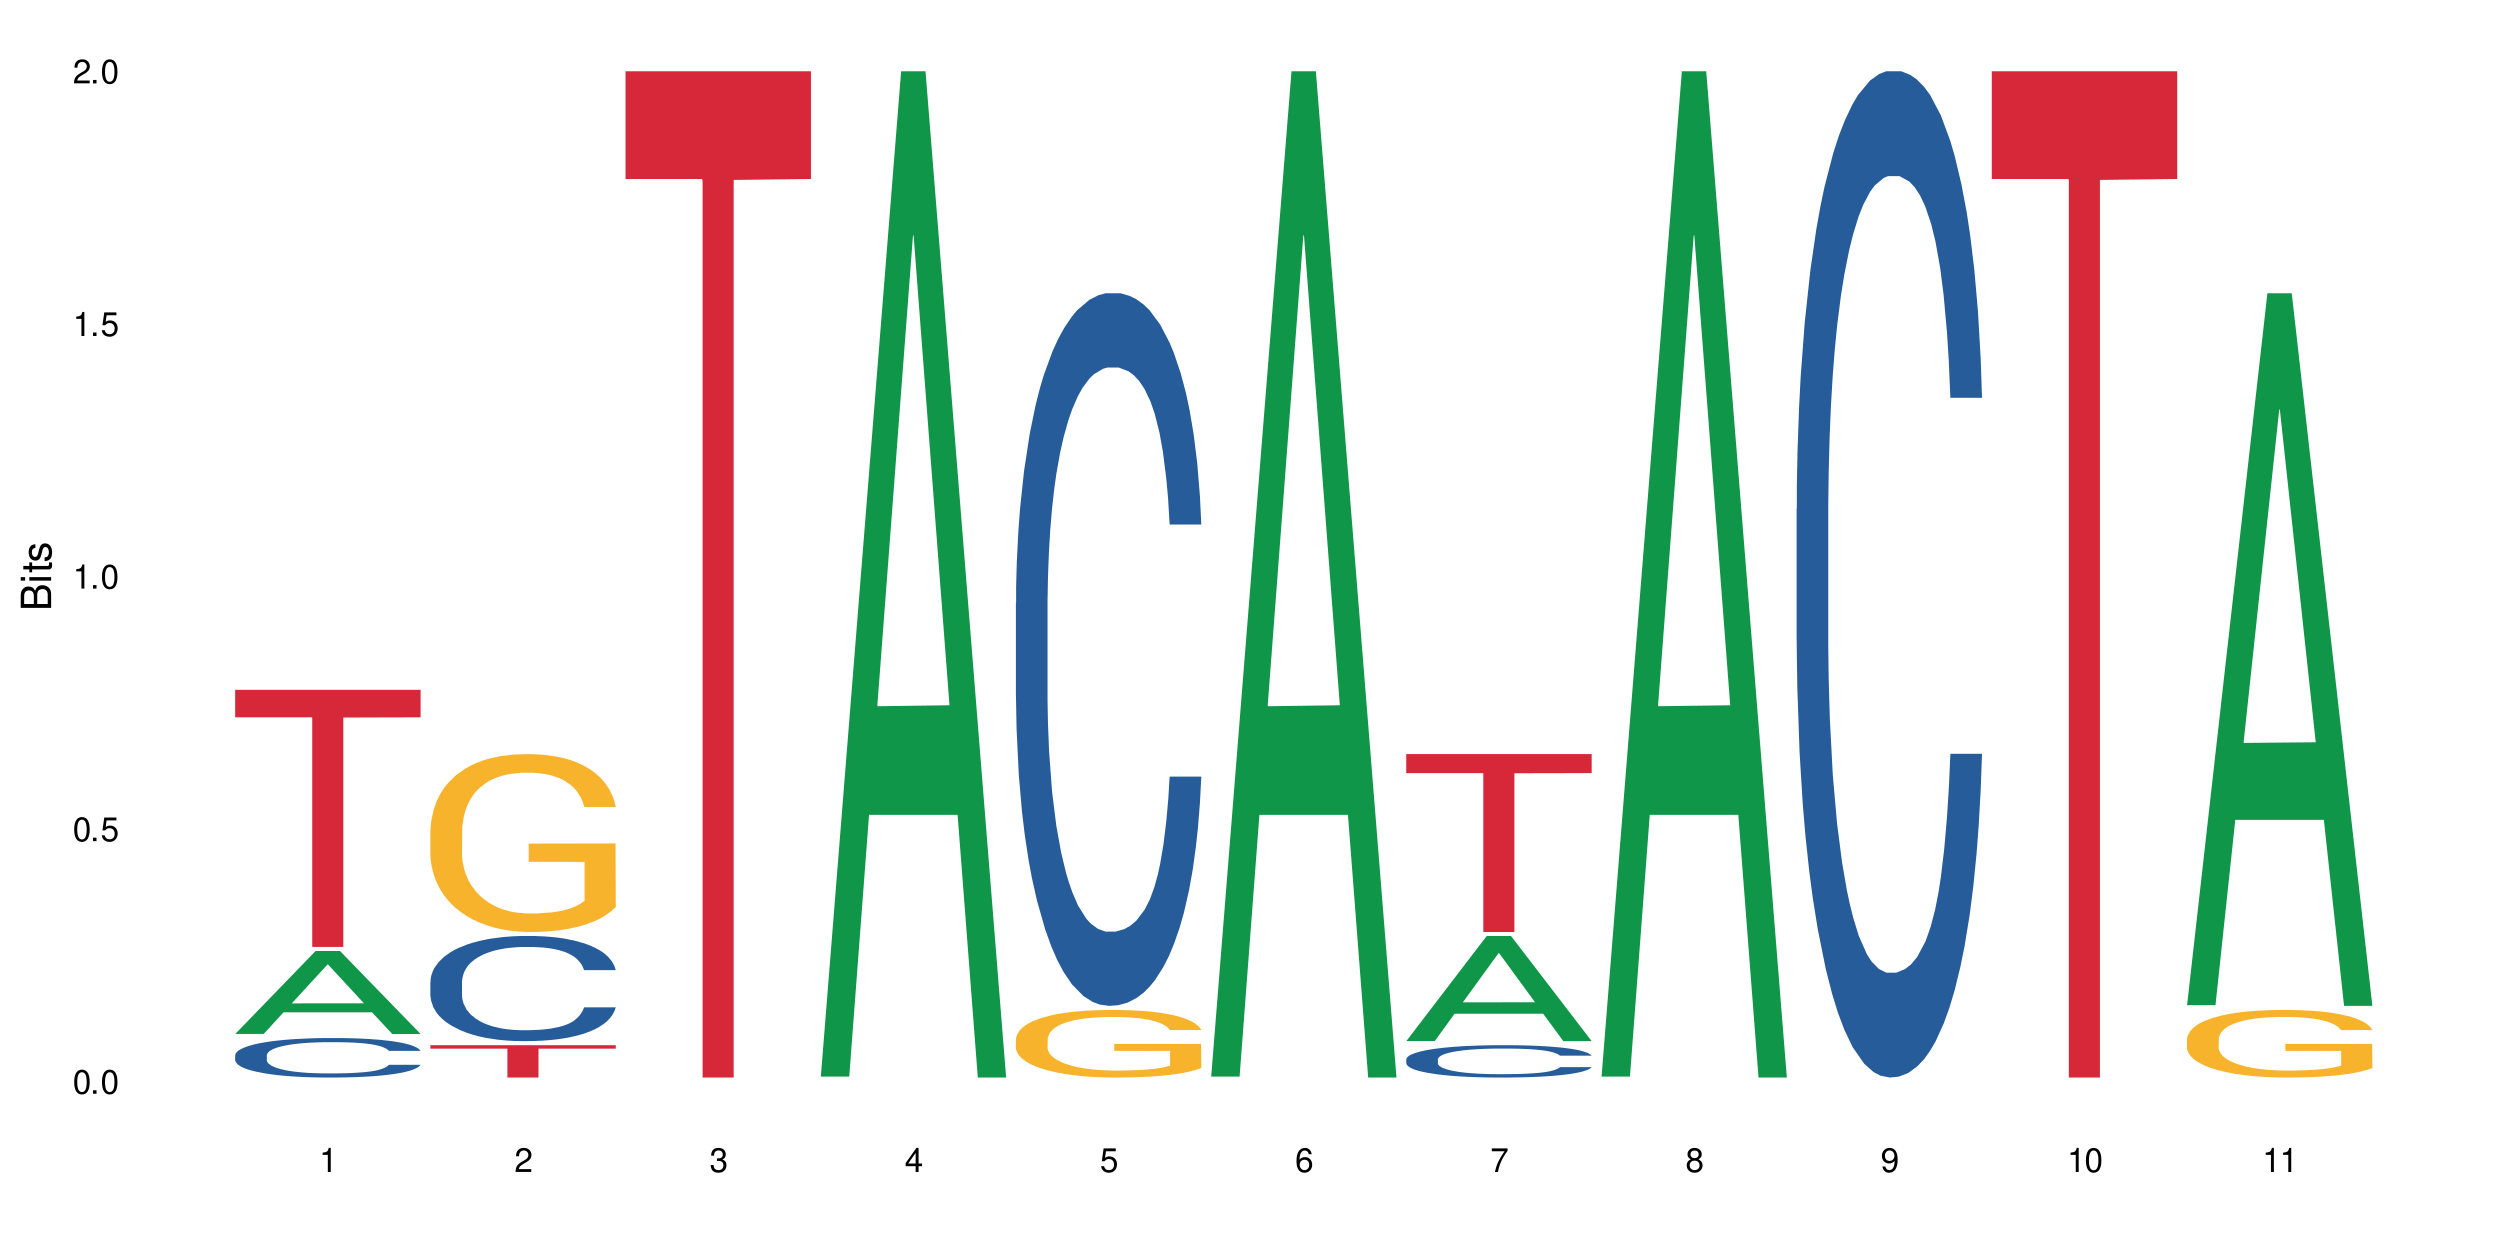
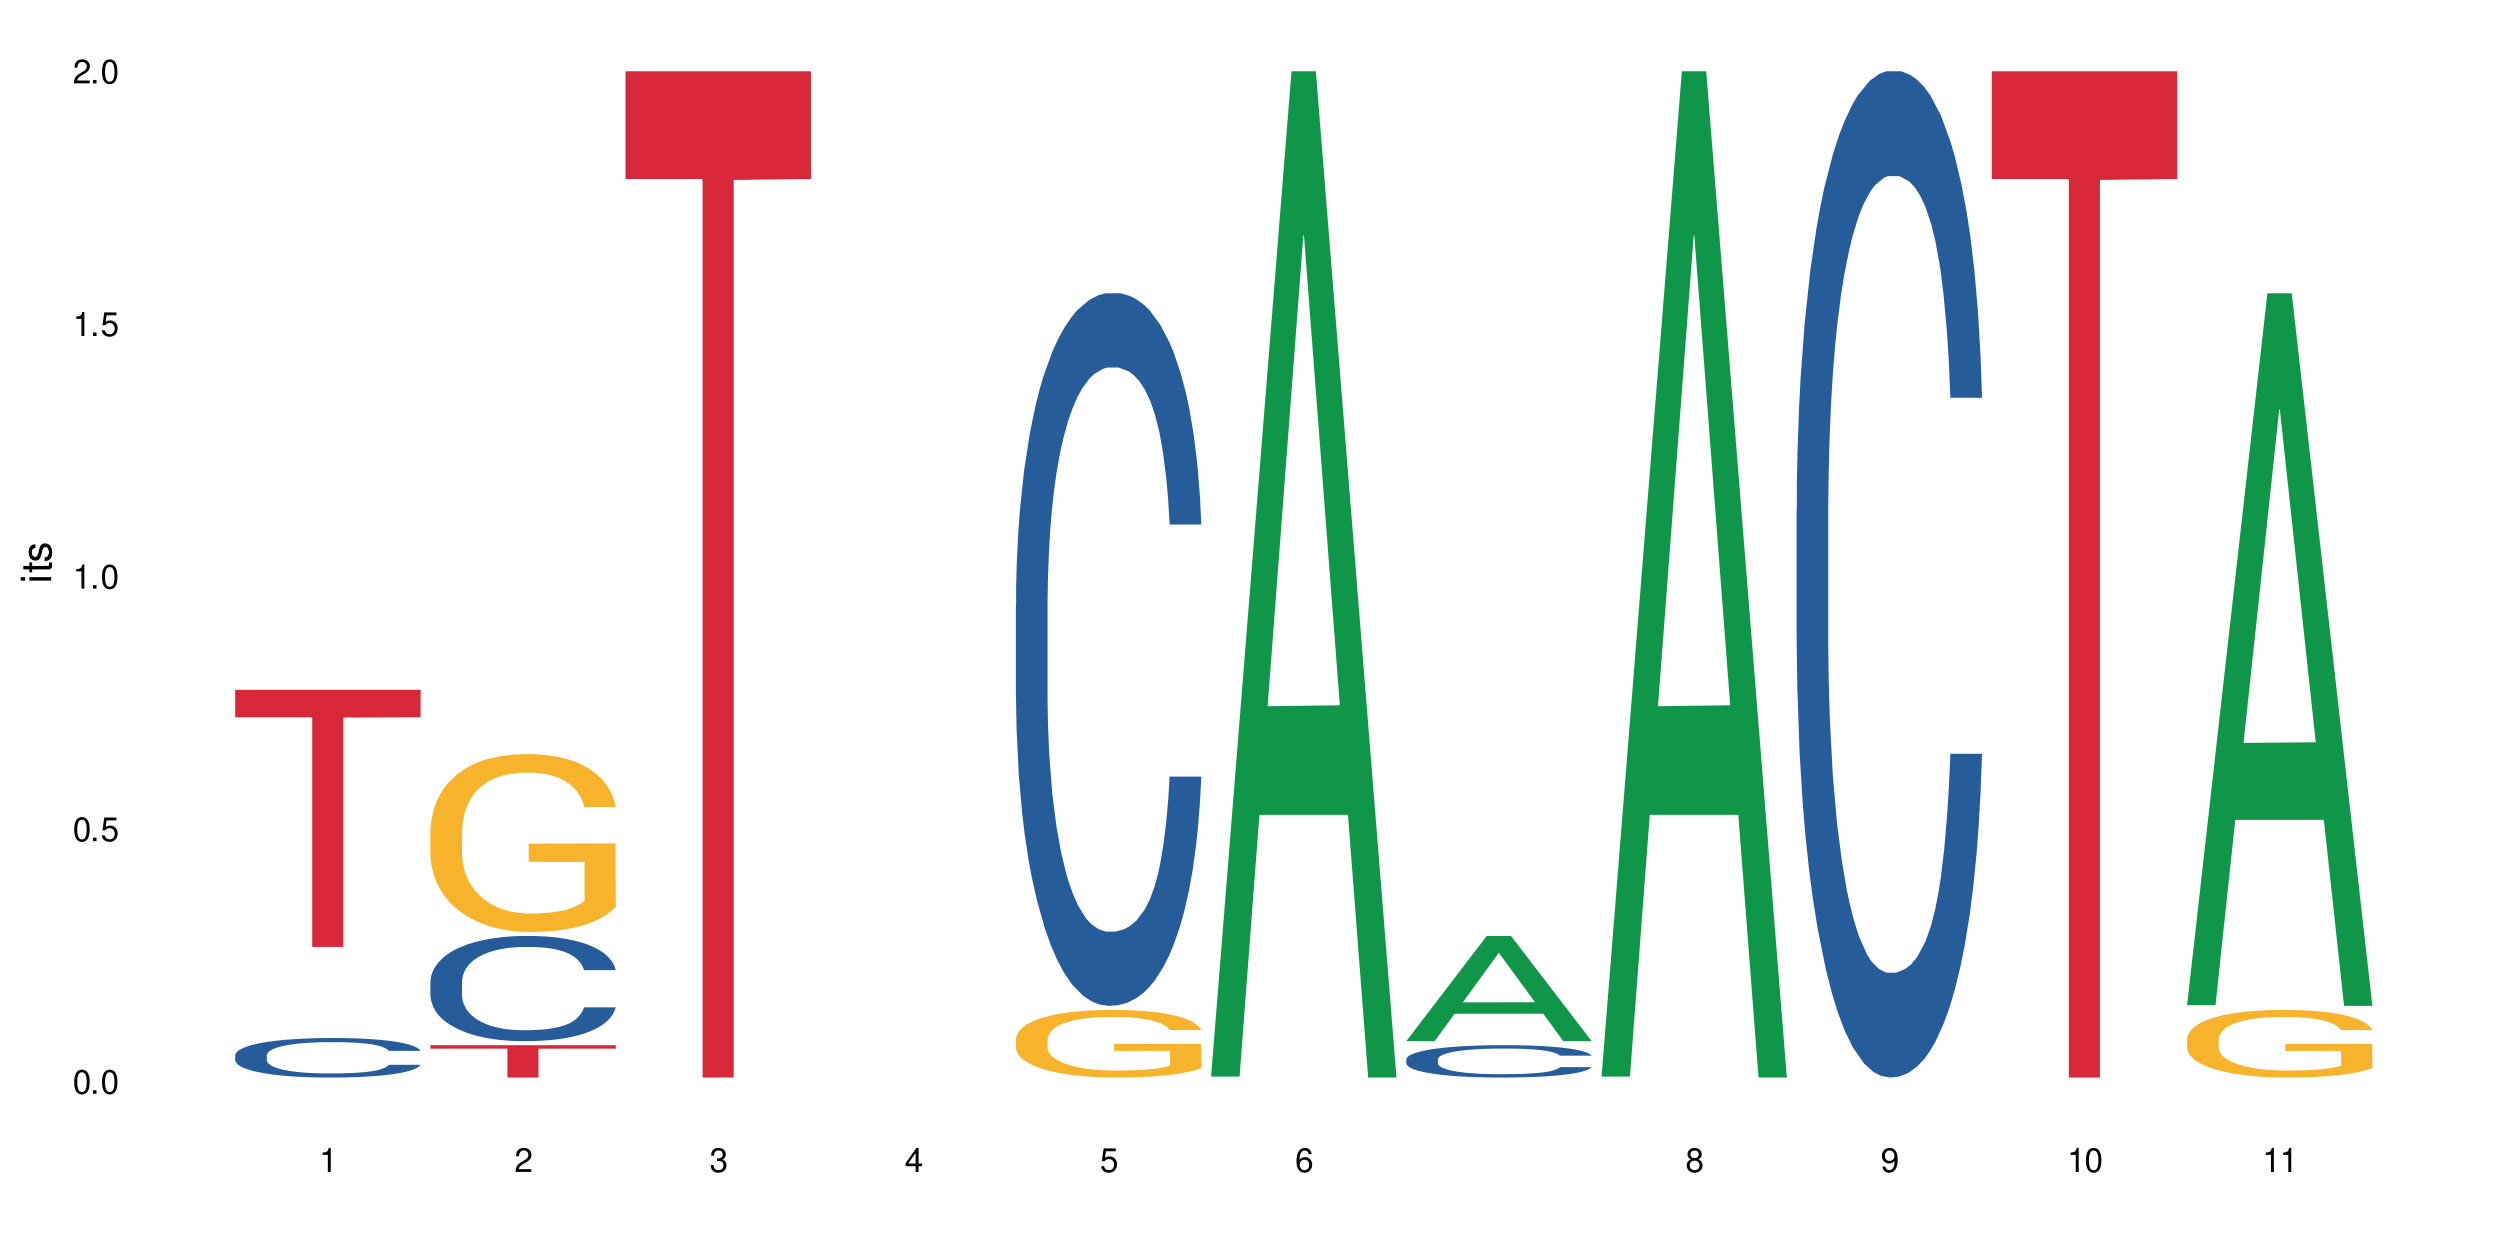
<svg xmlns="http://www.w3.org/2000/svg" xmlns:xlink="http://www.w3.org/1999/xlink" width="720" height="360" viewBox="0 0 720 360">
  <defs>
    <g>
      <g id="glyph-0-0">
</g>
      <g id="glyph-0-1">
        <path d="M 2.641 -6.938 C 2 -6.938 1.422 -6.656 1.078 -6.172 C 0.641 -5.562 0.406 -4.641 0.406 -3.359 C 0.406 -1.016 1.188 0.219 2.641 0.219 C 4.078 0.219 4.859 -1.016 4.859 -3.297 C 4.859 -4.641 4.656 -5.547 4.203 -6.172 C 3.844 -6.656 3.281 -6.938 2.641 -6.938 Z M 2.641 -6.188 C 3.547 -6.188 4 -5.25 4 -3.375 C 4 -1.406 3.562 -0.484 2.625 -0.484 C 1.734 -0.484 1.281 -1.438 1.281 -3.344 C 1.281 -5.25 1.734 -6.188 2.641 -6.188 Z M 2.641 -6.188 " />
      </g>
      <g id="glyph-0-2">
        <path d="M 1.828 -1 L 0.828 -1 L 0.828 0 L 1.828 0 Z M 1.828 -1 " />
      </g>
      <g id="glyph-0-3">
        <path d="M 4.562 -6.797 L 1.062 -6.797 L 0.547 -3.094 L 1.328 -3.094 C 1.719 -3.562 2.047 -3.734 2.578 -3.734 C 3.484 -3.734 4.062 -3.109 4.062 -2.094 C 4.062 -1.125 3.484 -0.531 2.578 -0.531 C 1.828 -0.531 1.375 -0.906 1.188 -1.672 L 0.328 -1.672 C 0.453 -1.109 0.547 -0.844 0.75 -0.594 C 1.125 -0.078 1.828 0.219 2.594 0.219 C 3.969 0.219 4.922 -0.781 4.922 -2.219 C 4.922 -3.562 4.031 -4.484 2.719 -4.484 C 2.25 -4.484 1.859 -4.359 1.469 -4.062 L 1.734 -5.969 L 4.562 -5.969 Z M 4.562 -6.797 " />
      </g>
      <g id="glyph-0-4">
        <path d="M 2.484 -4.938 L 2.484 0 L 3.328 0 L 3.328 -6.938 L 2.766 -6.938 C 2.469 -5.875 2.281 -5.734 0.984 -5.562 L 0.984 -4.938 Z M 2.484 -4.938 " />
      </g>
      <g id="glyph-0-5">
        <path d="M 4.859 -0.828 L 1.281 -0.828 C 1.359 -1.406 1.672 -1.781 2.5 -2.281 L 3.469 -2.828 C 4.406 -3.344 4.906 -4.062 4.906 -4.906 C 4.906 -5.484 4.672 -6.031 4.266 -6.406 C 3.859 -6.766 3.375 -6.938 2.719 -6.938 C 1.859 -6.938 1.219 -6.625 0.844 -6.031 C 0.609 -5.672 0.5 -5.234 0.484 -4.531 L 1.328 -4.531 C 1.359 -5.016 1.406 -5.281 1.531 -5.516 C 1.75 -5.938 2.188 -6.203 2.703 -6.203 C 3.469 -6.203 4.031 -5.641 4.031 -4.891 C 4.031 -4.344 3.719 -3.859 3.125 -3.516 L 2.234 -3 C 0.812 -2.172 0.406 -1.531 0.328 -0.016 L 4.859 -0.016 Z M 4.859 -0.828 " />
      </g>
      <g id="glyph-0-6">
        <path d="M 2.125 -3.188 L 2.578 -3.188 C 3.5 -3.188 3.984 -2.766 3.984 -1.922 C 3.984 -1.062 3.469 -0.531 2.594 -0.531 C 1.656 -0.531 1.203 -1 1.156 -2.016 L 0.312 -2.016 C 0.344 -1.453 0.438 -1.094 0.609 -0.781 C 0.953 -0.109 1.625 0.219 2.547 0.219 C 3.953 0.219 4.859 -0.625 4.859 -1.938 C 4.859 -2.828 4.516 -3.297 3.703 -3.594 C 4.344 -3.844 4.656 -4.328 4.656 -5.031 C 4.656 -6.219 3.875 -6.938 2.578 -6.938 C 1.203 -6.938 0.484 -6.172 0.453 -4.703 L 1.297 -4.703 C 1.312 -5.125 1.344 -5.359 1.453 -5.578 C 1.641 -5.969 2.062 -6.203 2.594 -6.203 C 3.344 -6.203 3.797 -5.75 3.797 -5 C 3.797 -4.516 3.609 -4.219 3.25 -4.047 C 3.016 -3.953 2.703 -3.922 2.125 -3.906 Z M 2.125 -3.188 " />
      </g>
      <g id="glyph-0-7">
        <path d="M 3.141 -1.672 L 3.141 0 L 3.984 0 L 3.984 -1.672 L 4.984 -1.672 L 4.984 -2.438 L 3.984 -2.438 L 3.984 -6.938 L 3.359 -6.938 L 0.266 -2.578 L 0.266 -1.672 Z M 3.141 -2.438 L 1 -2.438 L 3.141 -5.5 Z M 3.141 -2.438 " />
      </g>
      <g id="glyph-0-8">
        <path d="M 4.781 -5.125 C 4.609 -6.266 3.891 -6.938 2.844 -6.938 C 2.094 -6.938 1.422 -6.578 1.031 -5.953 C 0.594 -5.266 0.406 -4.422 0.406 -3.172 C 0.406 -2 0.578 -1.25 0.984 -0.641 C 1.359 -0.078 1.953 0.219 2.703 0.219 C 3.984 0.219 4.922 -0.75 4.922 -2.094 C 4.922 -3.375 4.062 -4.281 2.844 -4.281 C 2.172 -4.281 1.641 -4.031 1.281 -3.516 C 1.281 -5.234 1.828 -6.188 2.797 -6.188 C 3.391 -6.188 3.797 -5.797 3.938 -5.125 Z M 2.734 -3.531 C 3.547 -3.531 4.062 -2.953 4.062 -2.031 C 4.062 -1.156 3.484 -0.531 2.703 -0.531 C 1.922 -0.531 1.328 -1.188 1.328 -2.078 C 1.328 -2.938 1.906 -3.531 2.734 -3.531 Z M 2.734 -3.531 " />
      </g>
      <g id="glyph-0-9">
-         <path d="M 4.984 -6.797 L 0.438 -6.797 L 0.438 -5.969 L 4.109 -5.969 C 2.5 -3.656 1.828 -2.234 1.328 0 L 2.219 0 C 2.594 -2.172 3.453 -4.047 4.984 -6.094 Z M 4.984 -6.797 " />
-       </g>
+         </g>
      <g id="glyph-0-10">
        <path d="M 3.75 -3.656 C 4.469 -4.094 4.688 -4.438 4.688 -5.078 C 4.688 -6.172 3.844 -6.938 2.641 -6.938 C 1.438 -6.938 0.594 -6.172 0.594 -5.094 C 0.594 -4.438 0.812 -4.094 1.516 -3.656 C 0.734 -3.266 0.359 -2.703 0.359 -1.922 C 0.359 -0.656 1.281 0.219 2.641 0.219 C 3.984 0.219 4.922 -0.656 4.922 -1.922 C 4.922 -2.703 4.531 -3.266 3.75 -3.656 Z M 2.641 -6.188 C 3.359 -6.188 3.812 -5.75 3.812 -5.062 C 3.812 -4.406 3.344 -3.984 2.641 -3.984 C 1.922 -3.984 1.453 -4.406 1.453 -5.078 C 1.453 -5.75 1.922 -6.188 2.641 -6.188 Z M 2.641 -3.266 C 3.484 -3.266 4.062 -2.719 4.062 -1.906 C 4.062 -1.078 3.484 -0.531 2.625 -0.531 C 1.797 -0.531 1.219 -1.094 1.219 -1.906 C 1.219 -2.719 1.781 -3.266 2.641 -3.266 Z M 2.641 -3.266 " />
      </g>
      <g id="glyph-0-11">
        <path d="M 0.516 -1.578 C 0.672 -0.453 1.406 0.219 2.438 0.219 C 3.188 0.219 3.859 -0.141 4.266 -0.766 C 4.688 -1.453 4.891 -2.297 4.891 -3.547 C 4.891 -4.719 4.703 -5.453 4.312 -6.078 C 3.938 -6.641 3.344 -6.938 2.594 -6.938 C 1.297 -6.938 0.359 -5.969 0.359 -4.625 C 0.359 -3.344 1.234 -2.453 2.453 -2.453 C 3.094 -2.453 3.578 -2.672 4.016 -3.203 C 4 -1.484 3.469 -0.531 2.5 -0.531 C 1.906 -0.531 1.484 -0.906 1.359 -1.578 Z M 2.578 -6.203 C 3.375 -6.203 3.969 -5.531 3.969 -4.641 C 3.969 -3.797 3.391 -3.188 2.547 -3.188 C 1.734 -3.188 1.234 -3.766 1.234 -4.688 C 1.234 -5.562 1.797 -6.203 2.578 -6.203 Z M 2.578 -6.203 " />
      </g>
      <g id="glyph-1-0">
</g>
      <g id="glyph-1-1">
-         <path d="M 0 -0.953 L 0 -4.891 C 0 -5.719 -0.234 -6.344 -0.734 -6.797 C -1.188 -7.234 -1.812 -7.469 -2.5 -7.469 C -3.547 -7.469 -4.188 -7 -4.625 -5.875 C -4.984 -6.688 -5.625 -7.094 -6.531 -7.094 C -7.172 -7.094 -7.734 -6.859 -8.141 -6.391 C -8.562 -5.922 -8.75 -5.344 -8.75 -4.5 L -8.75 -0.953 Z M -4.984 -2.062 L -7.766 -2.062 L -7.766 -4.219 C -7.766 -4.844 -7.688 -5.203 -7.453 -5.5 C -7.219 -5.812 -6.859 -5.969 -6.375 -5.969 C -5.891 -5.969 -5.531 -5.812 -5.297 -5.5 C -5.062 -5.203 -4.984 -4.844 -4.984 -4.219 Z M -0.984 -2.062 L -4 -2.062 L -4 -4.781 C -4 -5.766 -3.438 -6.359 -2.484 -6.359 C -1.547 -6.359 -0.984 -5.766 -0.984 -4.781 Z M -0.984 -2.062 " />
-       </g>
+         </g>
      <g id="glyph-1-2">
        <path d="M -6.281 -1.797 L -6.281 -0.797 L 0 -0.797 L 0 -1.797 Z M -8.75 -1.797 L -8.75 -0.797 L -7.484 -0.797 L -7.484 -1.797 Z M -8.75 -1.797 " />
      </g>
      <g id="glyph-1-3">
        <path d="M -6.281 -3.047 L -6.281 -2.016 L -8.016 -2.016 L -8.016 -1.016 L -6.281 -1.016 L -6.281 -0.172 L -5.469 -0.172 L -5.469 -1.016 L -0.719 -1.016 C -0.078 -1.016 0.281 -1.453 0.281 -2.234 C 0.281 -2.5 0.25 -2.719 0.188 -3.047 L -0.641 -3.047 C -0.609 -2.906 -0.594 -2.766 -0.594 -2.562 C -0.594 -2.141 -0.719 -2.016 -1.156 -2.016 L -5.469 -2.016 L -5.469 -3.047 Z M -6.281 -3.047 " />
      </g>
      <g id="glyph-1-4">
        <path d="M -4.531 -5.25 C -5.766 -5.25 -6.469 -4.422 -6.469 -2.969 C -6.469 -1.516 -5.719 -0.562 -4.547 -0.562 C -3.562 -0.562 -3.094 -1.062 -2.734 -2.562 L -2.516 -3.484 C -2.344 -4.188 -2.094 -4.469 -1.641 -4.469 C -1.047 -4.469 -0.641 -3.875 -0.641 -3 C -0.641 -2.453 -0.797 -2 -1.062 -1.75 C -1.25 -1.594 -1.422 -1.531 -1.875 -1.469 L -1.875 -0.406 C -0.422 -0.453 0.281 -1.266 0.281 -2.922 C 0.281 -4.5 -0.5 -5.516 -1.719 -5.516 C -2.656 -5.516 -3.172 -4.984 -3.469 -3.734 L -3.703 -2.766 C -3.891 -1.953 -4.156 -1.609 -4.594 -1.609 C -5.188 -1.609 -5.547 -2.125 -5.547 -2.938 C -5.547 -3.75 -5.203 -4.172 -4.531 -4.203 Z M -4.531 -5.25 " />
      </g>
    </g>
  </defs>
  <rect x="-72" y="-36" width="864" height="432" fill="rgb(100%, 100%, 100%)" fill-opacity="1" />
-   <path fill-rule="nonzero" fill="rgb(6.275%, 58.824%, 28.235%)" fill-opacity="1" d="M 67.73 297.773 L 67.789 297.75 L 90.895 273.883 L 97.91 273.883 L 121.133 297.793 L 112.973 297.793 L 107.152 291.555 L 81.652 291.555 L 75.945 297.773 L 67.73 297.773 L 84.105 288.973 L 104.816 288.949 L 94.488 277.789 L 94.375 277.766 L 94.262 277.836 L 84.047 288.949 L 84.105 288.973 Z M 67.73 297.773 " />
  <path fill-rule="nonzero" fill="rgb(14.51%, 36.078%, 60%)" fill-opacity="1" d="M 67.73 303.906 L 67.797 303.898 L 67.797 303.648 L 67.992 303.254 L 68.449 302.754 L 68.902 302.41 L 70.074 301.797 L 71.703 301.203 L 73.398 300.746 L 74.633 300.477 L 75.742 300.27 L 78.281 299.883 L 79.91 299.688 L 81.668 299.508 L 83.816 299.332 L 85.379 299.23 L 88.895 299.062 L 91.5 298.988 L 93.52 298.957 L 97.883 298.957 L 100.488 299 L 102.375 299.051 L 104.461 299.137 L 106.219 299.23 L 109.281 299.457 L 112.016 299.75 L 113.254 299.914 L 115.207 300.238 L 116.703 300.551 L 117.746 300.82 L 118.918 301.203 L 119.961 301.672 L 120.742 302.203 L 121.133 302.648 L 112.016 302.648 L 111.559 302.234 L 111.039 301.91 L 110.062 301.484 L 109.086 301.184 L 107.715 300.883 L 106.48 300.684 L 104.785 300.488 L 103.289 300.363 L 101.727 300.27 L 100.227 300.207 L 97.363 300.145 L 94.039 300.145 L 92.805 300.164 L 90.262 300.246 L 88.895 300.32 L 86.941 300.465 L 85.574 300.602 L 83.945 300.809 L 82.84 300.984 L 81.473 301.258 L 80.496 301.496 L 79.387 301.84 L 78.738 302.098 L 78.152 302.391 L 77.629 302.734 L 77.238 303.098 L 76.977 303.48 L 76.848 303.855 L 76.848 305.469 L 76.977 305.84 L 77.305 306.277 L 78.152 306.91 L 79.387 307.465 L 80.82 307.898 L 82.188 308.211 L 82.969 308.355 L 84.012 308.523 L 85.641 308.73 L 87.984 308.938 L 89.352 309.023 L 91.438 309.105 L 93.586 309.148 L 96.449 309.148 L 98.988 309.105 L 100.684 309.055 L 102.441 308.969 L 104.852 308.793 L 106.348 308.629 L 107.652 308.43 L 108.629 308.23 L 109.281 308.066 L 110.258 307.742 L 111.039 307.391 L 111.625 307.027 L 112.016 306.672 L 121.133 306.672 L 120.742 307.09 L 120.156 307.496 L 119.57 307.797 L 118.656 308.16 L 117.613 308.48 L 116.117 308.848 L 114.879 309.086 L 113.254 309.344 L 111.754 309.543 L 110.125 309.719 L 107.715 309.926 L 106.152 310.031 L 104.461 310.125 L 102.441 310.207 L 99.902 310.281 L 97.168 310.32 L 94.625 310.332 L 91.891 310.312 L 89.871 310.27 L 87.203 310.176 L 83.883 309.988 L 81.473 309.793 L 79.582 309.594 L 77.957 309.387 L 76.133 309.105 L 73.789 308.648 L 72.355 308.293 L 71.379 308.004 L 70.27 307.598 L 69.488 307.234 L 68.578 306.652 L 67.926 305.914 L 67.73 305.344 Z M 67.73 303.906 " />
  <path fill-rule="nonzero" fill="rgb(83.922%, 15.686%, 22.353%)" fill-opacity="1" d="M 67.73 198.656 L 121.133 198.656 L 121.133 206.586 L 98.875 206.656 L 98.875 272.719 L 89.922 272.719 L 89.922 206.723 L 89.793 206.586 L 67.73 206.586 Z M 67.73 198.656 " />
  <path fill-rule="nonzero" fill="rgb(14.51%, 36.078%, 60%)" fill-opacity="1" d="M 123.941 282.746 L 124.008 282.719 L 124.008 282.055 L 124.203 281.004 L 124.66 279.676 L 125.113 278.762 L 126.285 277.129 L 127.914 275.551 L 129.609 274.332 L 130.844 273.613 L 131.953 273.062 L 134.492 272.035 L 136.121 271.512 L 137.879 271.039 L 140.027 270.57 L 141.59 270.293 L 145.109 269.852 L 147.711 269.656 L 149.73 269.574 L 154.094 269.574 L 156.699 269.684 L 158.59 269.824 L 160.672 270.043 L 162.43 270.293 L 165.492 270.902 L 168.227 271.676 L 169.465 272.121 L 171.418 272.977 L 172.914 273.809 L 173.957 274.527 L 175.129 275.551 L 176.172 276.797 L 176.953 278.207 L 177.344 279.398 L 168.227 279.398 L 167.77 278.293 L 167.25 277.434 L 166.273 276.301 L 165.297 275.496 L 163.93 274.695 L 162.691 274.168 L 160.996 273.641 L 159.5 273.309 L 157.938 273.062 L 156.438 272.895 L 153.574 272.73 L 150.254 272.73 L 149.016 272.785 L 146.477 273.004 L 145.109 273.199 L 143.152 273.586 L 141.785 273.945 L 140.156 274.5 L 139.051 274.969 L 137.684 275.691 L 136.707 276.328 L 135.598 277.238 L 134.949 277.934 L 134.363 278.707 L 133.84 279.621 L 133.449 280.59 L 133.191 281.613 L 133.059 282.609 L 133.059 286.898 L 133.191 287.895 L 133.516 289.059 L 134.363 290.746 L 135.598 292.215 L 137.031 293.375 L 138.398 294.207 L 139.18 294.594 L 140.223 295.035 L 141.852 295.59 L 144.195 296.145 L 145.562 296.363 L 147.648 296.586 L 149.797 296.695 L 152.66 296.695 L 155.203 296.586 L 156.895 296.449 L 158.652 296.227 L 161.062 295.754 L 162.559 295.312 L 163.863 294.785 L 164.84 294.262 L 165.492 293.816 L 166.469 292.961 L 167.25 292.02 L 167.836 291.051 L 168.227 290.109 L 177.344 290.109 L 176.953 291.215 L 176.367 292.297 L 175.781 293.098 L 174.867 294.066 L 173.828 294.926 L 172.328 295.895 L 171.09 296.531 L 169.465 297.223 L 167.965 297.75 L 166.336 298.219 L 163.93 298.773 L 162.363 299.051 L 160.672 299.297 L 158.652 299.52 L 156.113 299.715 L 153.379 299.824 L 150.84 299.852 L 148.102 299.797 L 146.086 299.688 L 143.414 299.438 L 140.094 298.938 L 137.684 298.414 L 135.793 297.887 L 134.168 297.332 L 132.344 296.586 L 130 295.367 L 128.566 294.426 L 127.59 293.652 L 126.48 292.574 L 125.699 291.605 L 124.789 290.055 L 124.137 288.09 L 123.941 286.566 Z M 123.941 282.746 " />
  <path fill-rule="nonzero" fill="rgb(96.863%, 70.196%, 16.863%)" fill-opacity="1" d="M 123.941 239.117 L 124.008 239.07 L 124.008 238.133 L 124.27 236.027 L 124.918 233.129 L 125.766 230.742 L 126.676 228.867 L 127.266 227.887 L 128.242 226.48 L 129.086 225.453 L 131.234 223.348 L 133.973 221.383 L 135.469 220.539 L 137.164 219.742 L 139.57 218.855 L 140.68 218.527 L 144.066 217.777 L 147.906 217.312 L 152.141 217.172 L 154.094 217.219 L 156.766 217.402 L 160.41 217.918 L 162.496 218.387 L 164.125 218.855 L 165.816 219.465 L 167.902 220.398 L 169.855 221.523 L 171.418 222.645 L 172.98 224.051 L 174.281 225.547 L 175.391 227.184 L 176.367 229.148 L 176.953 230.789 L 177.344 232.426 L 168.293 232.426 L 167.77 230.789 L 167.184 229.523 L 166.207 227.98 L 165.23 226.855 L 164.254 225.969 L 162.43 224.75 L 160.867 224.004 L 158.914 223.348 L 157.023 222.926 L 154.875 222.645 L 153.574 222.551 L 150.121 222.551 L 146.996 222.879 L 145.172 223.254 L 143.871 223.629 L 142.047 224.328 L 140.941 224.891 L 140.289 225.266 L 138.336 226.715 L 137.031 228.027 L 136.316 228.914 L 135.402 230.32 L 134.754 231.582 L 134.035 233.453 L 133.645 234.859 L 133.125 238.039 L 133.059 246.465 L 133.254 248.242 L 133.645 250.16 L 134.168 251.844 L 134.949 253.621 L 135.73 254.98 L 137.098 256.805 L 138.27 258.02 L 139.18 258.816 L 140.941 260.082 L 141.656 260.5 L 143.348 261.344 L 145.109 262 L 147.258 262.559 L 148.883 262.84 L 151.488 263.074 L 154.812 263.074 L 158.719 262.793 L 161.191 262.422 L 162.887 262.047 L 163.992 261.719 L 165.359 261.203 L 166.336 260.734 L 167.25 260.223 L 168.355 259.426 L 168.355 248.242 L 152.27 248.195 L 152.27 242.953 L 177.277 242.906 L 177.344 261.203 L 175.977 262.469 L 174.281 263.684 L 172.656 264.621 L 170.961 265.414 L 168.551 266.305 L 166.598 266.867 L 163.602 267.52 L 160.867 267.941 L 158 268.223 L 155.461 268.363 L 152.465 268.41 L 149.797 268.316 L 146.93 268.035 L 144.652 267.66 L 142.566 267.191 L 140.484 266.586 L 137.879 265.602 L 136.188 264.805 L 134.426 263.824 L 132.668 262.652 L 131.105 261.391 L 130.062 260.406 L 129.023 259.285 L 127.914 257.883 L 126.871 256.289 L 126.09 254.84 L 125.375 253.203 L 124.855 251.656 L 124.332 249.551 L 124.074 247.867 L 123.941 246.418 Z M 123.941 239.117 " />
  <path fill-rule="nonzero" fill="rgb(83.922%, 15.686%, 22.353%)" fill-opacity="1" d="M 123.941 301.016 L 177.344 301.016 L 177.344 302.012 L 155.086 302.023 L 155.086 310.332 L 146.133 310.332 L 146.133 302.031 L 146.004 302.012 L 123.941 302.012 Z M 123.941 301.016 " />
  <path fill-rule="nonzero" fill="rgb(83.922%, 15.686%, 22.353%)" fill-opacity="1" d="M 180.152 20.527 L 233.555 20.527 L 233.555 51.547 L 211.301 51.82 L 211.301 310.332 L 202.344 310.332 L 202.344 52.094 L 202.215 51.547 L 180.152 51.547 Z M 180.152 20.527 " />
-   <path fill-rule="nonzero" fill="rgb(6.275%, 58.824%, 28.235%)" fill-opacity="1" d="M 236.367 310.059 L 236.422 309.789 L 259.527 20.527 L 266.547 20.527 L 289.766 310.332 L 281.609 310.332 L 275.789 234.684 L 250.285 234.684 L 244.582 310.059 L 236.367 310.059 L 252.738 203.391 L 273.449 203.117 L 263.121 67.875 L 263.008 67.602 L 262.895 68.418 L 252.684 203.117 L 252.738 203.391 Z M 236.367 310.059 " />
  <path fill-rule="nonzero" fill="rgb(14.51%, 36.078%, 60%)" fill-opacity="1" d="M 292.578 173.762 L 292.641 173.574 L 292.641 169.07 L 292.836 161.941 L 293.293 152.938 L 293.75 146.746 L 294.922 135.68 L 296.551 124.988 L 298.242 116.73 L 299.48 111.855 L 300.586 108.102 L 303.125 101.164 L 304.754 97.598 L 306.512 94.41 L 308.664 91.219 L 310.227 89.344 L 313.742 86.344 L 316.348 85.027 L 318.367 84.465 L 322.73 84.465 L 325.332 85.215 L 327.223 86.156 L 329.305 87.656 L 331.066 89.344 L 334.125 93.473 L 336.859 98.723 L 338.098 101.727 L 340.051 107.539 L 341.551 113.168 L 342.59 118.047 L 343.762 124.988 L 344.805 133.43 L 345.586 142.996 L 345.977 151.062 L 336.859 151.062 L 336.406 143.559 L 335.883 137.742 L 334.906 130.051 L 333.93 124.609 L 332.562 119.172 L 331.324 115.605 L 329.633 112.043 L 328.133 109.793 L 326.57 108.102 L 325.074 106.977 L 322.207 105.852 L 318.887 105.852 L 317.648 106.227 L 315.109 107.727 L 313.742 109.043 L 311.789 111.668 L 310.422 114.105 L 308.793 117.859 L 307.684 121.047 L 306.316 125.926 L 305.34 130.238 L 304.234 136.43 L 303.582 141.121 L 302.996 146.371 L 302.477 152.562 L 302.086 159.129 L 301.824 166.07 L 301.695 172.824 L 301.695 201.898 L 301.824 208.652 L 302.148 216.531 L 302.996 227.977 L 304.234 237.918 L 305.668 245.797 L 307.035 251.426 L 307.816 254.051 L 308.859 257.051 L 310.484 260.805 L 312.832 264.555 L 314.199 266.055 L 316.281 267.559 L 318.43 268.309 L 321.297 268.309 L 323.836 267.559 L 325.527 266.621 L 327.289 265.117 L 329.695 261.93 L 331.195 258.93 L 332.496 255.363 L 333.473 251.801 L 334.125 248.797 L 335.102 242.984 L 335.883 236.605 L 336.469 230.039 L 336.859 223.66 L 345.977 223.66 L 345.586 231.164 L 345 238.48 L 344.414 243.922 L 343.504 250.488 L 342.461 256.301 L 340.965 262.867 L 339.727 267.184 L 338.098 271.871 L 336.602 275.438 L 334.973 278.625 L 332.562 282.379 L 331 284.254 L 329.305 285.941 L 327.289 287.441 L 324.746 288.754 L 322.012 289.504 L 319.473 289.691 L 316.738 289.316 L 314.719 288.566 L 312.047 286.879 L 308.727 283.504 L 306.316 279.938 L 304.43 276.375 L 302.801 272.621 L 300.977 267.559 L 298.633 259.305 L 297.199 252.926 L 296.223 247.672 L 295.117 240.355 L 294.336 233.789 L 293.422 223.285 L 292.773 209.965 L 292.578 199.648 Z M 292.578 173.762 " />
  <path fill-rule="nonzero" fill="rgb(96.863%, 70.196%, 16.863%)" fill-opacity="1" d="M 292.578 299.199 L 292.641 299.18 L 292.641 298.824 L 292.902 298.023 L 293.555 296.922 L 294.398 296.016 L 295.312 295.305 L 295.898 294.93 L 296.875 294.398 L 297.723 294.004 L 299.871 293.203 L 302.605 292.457 L 304.105 292.137 L 305.797 291.836 L 308.207 291.496 L 309.312 291.371 L 312.699 291.09 L 316.543 290.91 L 320.773 290.855 L 322.73 290.875 L 325.398 290.945 L 329.047 291.141 L 331.129 291.32 L 332.758 291.496 L 334.449 291.73 L 336.535 292.086 L 338.488 292.512 L 340.051 292.938 L 341.613 293.473 L 342.918 294.039 L 344.023 294.664 L 345 295.41 L 345.586 296.031 L 345.977 296.656 L 336.926 296.656 L 336.406 296.031 L 335.82 295.551 L 334.84 294.965 L 333.863 294.539 L 332.887 294.199 L 331.066 293.738 L 329.5 293.453 L 327.547 293.203 L 325.66 293.043 L 323.512 292.938 L 322.207 292.902 L 318.758 292.902 L 315.629 293.027 L 313.809 293.168 L 312.504 293.312 L 310.68 293.578 L 309.574 293.793 L 308.922 293.934 L 306.969 294.484 L 305.668 294.984 L 304.949 295.32 L 304.039 295.855 L 303.387 296.336 L 302.672 297.047 L 302.281 297.582 L 301.758 298.789 L 301.695 301.992 L 301.891 302.668 L 302.281 303.395 L 302.801 304.035 L 303.582 304.711 L 304.363 305.227 L 305.73 305.922 L 306.902 306.383 L 307.816 306.688 L 309.574 307.168 L 310.289 307.328 L 311.984 307.648 L 313.742 307.895 L 315.891 308.109 L 317.52 308.215 L 320.125 308.305 L 323.445 308.305 L 327.352 308.199 L 329.828 308.055 L 331.52 307.914 L 332.629 307.789 L 333.996 307.594 L 334.973 307.414 L 335.883 307.219 L 336.992 306.918 L 336.992 302.668 L 320.906 302.648 L 320.906 300.656 L 345.914 300.641 L 345.977 307.594 L 344.609 308.074 L 342.918 308.535 L 341.289 308.891 L 339.598 309.195 L 337.188 309.531 L 335.234 309.746 L 332.238 309.996 L 329.5 310.156 L 326.637 310.262 L 324.098 310.316 L 321.102 310.332 L 318.43 310.297 L 315.566 310.191 L 313.285 310.047 L 311.203 309.871 L 309.117 309.641 L 306.512 309.266 L 304.82 308.965 L 303.062 308.59 L 301.305 308.145 L 299.742 307.664 L 298.699 307.293 L 297.656 306.863 L 296.551 306.332 L 295.508 305.727 L 294.727 305.176 L 294.008 304.551 L 293.488 303.965 L 292.969 303.164 L 292.707 302.523 L 292.578 301.973 Z M 292.578 299.199 " />
-   <path fill-rule="nonzero" fill="rgb(6.275%, 58.824%, 28.235%)" fill-opacity="1" d="M 348.789 310.059 L 348.844 309.789 L 371.953 20.527 L 378.969 20.527 L 402.188 310.332 L 394.031 310.332 L 388.211 234.684 L 362.711 234.684 L 357.004 310.059 L 348.789 310.059 L 365.164 203.391 L 385.871 203.117 L 375.547 67.875 L 375.434 67.602 L 375.316 68.418 L 365.105 203.117 L 365.164 203.391 Z M 348.789 310.059 " />
+   <path fill-rule="nonzero" fill="rgb(6.275%, 58.824%, 28.235%)" fill-opacity="1" d="M 348.789 310.059 L 371.953 20.527 L 378.969 20.527 L 402.188 310.332 L 394.031 310.332 L 388.211 234.684 L 362.711 234.684 L 357.004 310.059 L 348.789 310.059 L 365.164 203.391 L 385.871 203.117 L 375.547 67.875 L 375.434 67.602 L 375.316 68.418 L 365.105 203.117 L 365.164 203.391 Z M 348.789 310.059 " />
  <path fill-rule="nonzero" fill="rgb(6.275%, 58.824%, 28.235%)" fill-opacity="1" d="M 405 299.824 L 405.059 299.793 L 428.164 269.574 L 435.18 269.574 L 458.402 299.852 L 450.242 299.852 L 444.422 291.949 L 418.922 291.949 L 413.215 299.824 L 405 299.824 L 421.375 288.68 L 442.082 288.648 L 431.758 274.52 L 431.645 274.492 L 431.527 274.578 L 421.316 288.648 L 421.375 288.68 Z M 405 299.824 " />
  <path fill-rule="nonzero" fill="rgb(14.51%, 36.078%, 60%)" fill-opacity="1" d="M 405 305.07 L 405.066 305.062 L 405.066 304.855 L 405.262 304.531 L 405.715 304.125 L 406.172 303.844 L 407.344 303.34 L 408.973 302.855 L 410.664 302.48 L 411.902 302.258 L 413.012 302.09 L 415.551 301.773 L 417.18 301.613 L 418.938 301.469 L 421.086 301.32 L 422.648 301.238 L 426.164 301.102 L 428.77 301.043 L 430.789 301.016 L 435.152 301.016 L 437.758 301.051 L 439.645 301.094 L 441.73 301.16 L 443.488 301.238 L 446.547 301.426 L 449.285 301.664 L 450.52 301.801 L 452.473 302.062 L 453.973 302.32 L 455.016 302.539 L 456.188 302.855 L 457.227 303.238 L 458.012 303.672 L 458.402 304.039 L 449.285 304.039 L 448.828 303.699 L 448.309 303.434 L 447.328 303.086 L 446.352 302.84 L 444.984 302.59 L 443.746 302.43 L 442.055 302.266 L 440.559 302.164 L 438.992 302.09 L 437.496 302.039 L 434.629 301.988 L 431.309 301.988 L 430.07 302.004 L 427.531 302.07 L 426.164 302.133 L 424.211 302.25 L 422.844 302.359 L 421.215 302.531 L 420.109 302.676 L 418.742 302.898 L 417.766 303.094 L 416.656 303.375 L 416.004 303.586 L 415.418 303.824 L 414.898 304.105 L 414.508 304.406 L 414.246 304.719 L 414.117 305.027 L 414.117 306.348 L 414.246 306.652 L 414.574 307.012 L 415.418 307.531 L 416.656 307.98 L 418.09 308.34 L 419.457 308.594 L 420.238 308.715 L 421.281 308.852 L 422.91 309.02 L 425.254 309.191 L 426.621 309.258 L 428.703 309.328 L 430.855 309.363 L 433.719 309.363 L 436.258 309.328 L 437.953 309.285 L 439.711 309.219 L 442.121 309.07 L 443.617 308.938 L 444.922 308.773 L 445.898 308.613 L 446.547 308.477 L 447.523 308.211 L 448.309 307.922 L 448.895 307.625 L 449.285 307.336 L 458.402 307.336 L 458.012 307.676 L 457.426 308.008 L 456.836 308.254 L 455.926 308.551 L 454.883 308.816 L 453.387 309.113 L 452.148 309.309 L 450.52 309.523 L 449.023 309.684 L 447.395 309.828 L 444.984 310 L 443.422 310.086 L 441.73 310.164 L 439.711 310.23 L 437.172 310.289 L 434.434 310.324 L 431.895 310.332 L 429.16 310.316 L 427.141 310.281 L 424.473 310.203 L 421.148 310.051 L 418.742 309.891 L 416.852 309.727 L 415.223 309.559 L 413.402 309.328 L 411.055 308.953 L 409.625 308.664 L 408.648 308.426 L 407.539 308.094 L 406.758 307.793 L 405.848 307.316 L 405.195 306.715 L 405 306.246 Z M 405 305.07 " />
-   <path fill-rule="nonzero" fill="rgb(83.922%, 15.686%, 22.353%)" fill-opacity="1" d="M 405 217.172 L 458.402 217.172 L 458.402 222.656 L 436.145 222.703 L 436.145 268.41 L 427.191 268.41 L 427.191 222.75 L 427.062 222.656 L 405 222.656 Z M 405 217.172 " />
  <path fill-rule="nonzero" fill="rgb(6.275%, 58.824%, 28.235%)" fill-opacity="1" d="M 461.211 310.059 L 461.27 309.789 L 484.375 20.527 L 491.391 20.527 L 514.613 310.332 L 506.453 310.332 L 500.633 234.684 L 475.133 234.684 L 469.426 310.059 L 461.211 310.059 L 477.586 203.391 L 498.297 203.117 L 487.969 67.875 L 487.855 67.602 L 487.742 68.418 L 477.527 203.117 L 477.586 203.391 Z M 461.211 310.059 " />
  <path fill-rule="nonzero" fill="rgb(14.51%, 36.078%, 60%)" fill-opacity="1" d="M 517.422 146.621 L 517.488 146.355 L 517.488 140 L 517.684 129.934 L 518.141 117.215 L 518.594 108.477 L 519.766 92.844 L 521.395 77.746 L 523.09 66.09 L 524.324 59.203 L 525.434 53.902 L 527.973 44.102 L 529.602 39.07 L 531.359 34.566 L 533.508 30.062 L 535.07 27.414 L 538.586 23.176 L 541.191 21.32 L 543.211 20.527 L 547.574 20.527 L 550.18 21.586 L 552.066 22.91 L 554.152 25.031 L 555.91 27.414 L 558.973 33.242 L 561.707 40.66 L 562.945 44.898 L 564.898 53.109 L 566.395 61.055 L 567.438 67.945 L 568.609 77.746 L 569.652 89.668 L 570.434 103.176 L 570.824 114.566 L 561.707 114.566 L 561.25 103.973 L 560.73 95.758 L 559.754 84.898 L 558.777 77.215 L 557.41 69.535 L 556.172 64.5 L 554.477 59.469 L 552.98 56.289 L 551.418 53.902 L 549.918 52.316 L 547.055 50.727 L 543.734 50.727 L 542.496 51.254 L 539.957 53.375 L 538.586 55.23 L 536.633 58.938 L 535.266 62.383 L 533.637 67.68 L 532.531 72.184 L 531.164 79.07 L 530.188 85.164 L 529.078 93.906 L 528.43 100.527 L 527.844 107.945 L 527.32 116.688 L 526.93 125.957 L 526.672 135.762 L 526.539 145.297 L 526.539 186.355 L 526.672 195.895 L 526.996 207.02 L 527.844 223.18 L 529.078 237.219 L 530.512 248.344 L 531.879 256.293 L 532.66 260 L 533.703 264.238 L 535.332 269.535 L 537.676 274.836 L 539.043 276.953 L 541.129 279.074 L 543.277 280.133 L 546.141 280.133 L 548.684 279.074 L 550.375 277.75 L 552.133 275.629 L 554.543 271.125 L 556.039 266.887 L 557.344 261.855 L 558.32 256.82 L 558.973 252.582 L 559.949 244.371 L 560.73 235.363 L 561.316 226.094 L 561.707 217.086 L 570.824 217.086 L 570.434 227.684 L 569.848 238.012 L 569.262 245.695 L 568.348 254.969 L 567.309 263.18 L 565.809 272.449 L 564.57 278.543 L 562.945 285.168 L 561.445 290.199 L 559.816 294.703 L 557.41 300 L 555.844 302.648 L 554.152 305.035 L 552.133 307.152 L 549.594 309.008 L 546.859 310.066 L 544.32 310.332 L 541.582 309.801 L 539.566 308.742 L 536.895 306.359 L 533.574 301.59 L 531.164 296.559 L 529.273 291.523 L 527.648 286.227 L 525.824 279.074 L 523.48 267.418 L 522.047 258.41 L 521.07 250.992 L 519.961 240.664 L 519.18 231.391 L 518.27 216.555 L 517.617 197.746 L 517.422 183.18 Z M 517.422 146.621 " />
  <path fill-rule="nonzero" fill="rgb(83.922%, 15.686%, 22.353%)" fill-opacity="1" d="M 573.633 20.527 L 627.035 20.527 L 627.035 51.547 L 604.781 51.82 L 604.781 310.332 L 595.824 310.332 L 595.824 52.094 L 595.695 51.547 L 573.633 51.547 Z M 573.633 20.527 " />
  <path fill-rule="nonzero" fill="rgb(6.275%, 58.824%, 28.235%)" fill-opacity="1" d="M 629.848 289.5 L 629.902 289.309 L 653.008 84.465 L 660.027 84.465 L 683.246 289.691 L 675.09 289.691 L 669.27 236.121 L 643.766 236.121 L 638.062 289.5 L 629.848 289.5 L 646.219 213.961 L 666.93 213.77 L 656.602 117.996 L 656.488 117.805 L 656.375 118.383 L 646.164 213.77 L 646.219 213.961 Z M 629.848 289.5 " />
  <path fill-rule="nonzero" fill="rgb(96.863%, 70.196%, 16.863%)" fill-opacity="1" d="M 629.848 299.199 L 629.91 299.18 L 629.91 298.824 L 630.172 298.023 L 630.824 296.922 L 631.668 296.016 L 632.582 295.305 L 633.168 294.93 L 634.145 294.398 L 634.992 294.004 L 637.141 293.203 L 639.875 292.457 L 641.371 292.137 L 643.066 291.836 L 645.477 291.496 L 646.582 291.371 L 649.969 291.09 L 653.812 290.91 L 658.043 290.855 L 659.996 290.875 L 662.668 290.945 L 666.316 291.141 L 668.398 291.32 L 670.027 291.496 L 671.719 291.73 L 673.805 292.086 L 675.758 292.512 L 677.32 292.938 L 678.883 293.473 L 680.188 294.039 L 681.293 294.664 L 682.27 295.41 L 682.855 296.031 L 683.246 296.656 L 674.195 296.656 L 673.672 296.031 L 673.086 295.551 L 672.109 294.965 L 671.133 294.539 L 670.156 294.199 L 668.332 293.738 L 666.77 293.453 L 664.816 293.203 L 662.93 293.043 L 660.777 292.938 L 659.477 292.902 L 656.023 292.902 L 652.898 293.027 L 651.074 293.168 L 649.773 293.312 L 647.949 293.578 L 646.844 293.793 L 646.191 293.934 L 644.238 294.484 L 642.934 294.984 L 642.219 295.32 L 641.309 295.855 L 640.656 296.336 L 639.941 297.047 L 639.551 297.582 L 639.027 298.789 L 638.965 301.992 L 639.16 302.668 L 639.551 303.395 L 640.07 304.035 L 640.852 304.711 L 641.633 305.227 L 643 305.922 L 644.172 306.383 L 645.086 306.688 L 646.844 307.168 L 647.559 307.328 L 649.254 307.648 L 651.012 307.895 L 653.16 308.109 L 654.789 308.215 L 657.395 308.305 L 660.715 308.305 L 664.621 308.199 L 667.098 308.055 L 668.789 307.914 L 669.895 307.789 L 671.266 307.594 L 672.242 307.414 L 673.152 307.219 L 674.258 306.918 L 674.258 302.668 L 658.176 302.648 L 658.176 300.656 L 683.18 300.641 L 683.246 307.594 L 681.879 308.074 L 680.188 308.535 L 678.559 308.891 L 676.863 309.195 L 674.453 309.531 L 672.5 309.746 L 669.504 309.996 L 666.77 310.156 L 663.906 310.262 L 661.367 310.316 L 658.371 310.332 L 655.699 310.297 L 652.836 310.191 L 650.555 310.047 L 648.473 309.871 L 646.387 309.641 L 643.781 309.266 L 642.09 308.965 L 640.332 308.59 L 638.57 308.145 L 637.008 307.664 L 635.969 307.293 L 634.926 306.863 L 633.816 306.332 L 632.777 305.727 L 631.996 305.176 L 631.277 304.551 L 630.758 303.965 L 630.238 303.164 L 629.977 302.523 L 629.848 301.973 Z M 629.848 299.199 " />
  <g fill="rgb(0%, 0%, 0%)" fill-opacity="1">
    <use xlink:href="#glyph-0-1" x="20.965" y="314.993" />
    <use xlink:href="#glyph-0-2" x="25.965" y="314.993" />
    <use xlink:href="#glyph-0-1" x="28.965" y="314.993" />
  </g>
  <g fill="rgb(0%, 0%, 0%)" fill-opacity="1">
    <use xlink:href="#glyph-0-1" x="20.965" y="242.251" />
    <use xlink:href="#glyph-0-2" x="25.965" y="242.251" />
    <use xlink:href="#glyph-0-3" x="28.965" y="242.251" />
  </g>
  <g fill="rgb(0%, 0%, 0%)" fill-opacity="1">
    <use xlink:href="#glyph-0-4" x="20.965" y="169.509" />
    <use xlink:href="#glyph-0-2" x="25.965" y="169.509" />
    <use xlink:href="#glyph-0-1" x="28.965" y="169.509" />
  </g>
  <g fill="rgb(0%, 0%, 0%)" fill-opacity="1">
    <use xlink:href="#glyph-0-4" x="20.965" y="96.767" />
    <use xlink:href="#glyph-0-2" x="25.965" y="96.767" />
    <use xlink:href="#glyph-0-3" x="28.965" y="96.767" />
  </g>
  <g fill="rgb(0%, 0%, 0%)" fill-opacity="1">
    <use xlink:href="#glyph-0-5" x="20.965" y="24.024" />
    <use xlink:href="#glyph-0-2" x="25.965" y="24.024" />
    <use xlink:href="#glyph-0-1" x="28.965" y="24.024" />
  </g>
  <g fill="rgb(0%, 0%, 0%)" fill-opacity="1">
    <use xlink:href="#glyph-0-4" x="91.93" y="337.532" />
  </g>
  <g fill="rgb(0%, 0%, 0%)" fill-opacity="1">
    <use xlink:href="#glyph-0-5" x="148.145" y="337.532" />
  </g>
  <g fill="rgb(0%, 0%, 0%)" fill-opacity="1">
    <use xlink:href="#glyph-0-6" x="204.355" y="337.532" />
  </g>
  <g fill="rgb(0%, 0%, 0%)" fill-opacity="1">
    <use xlink:href="#glyph-0-7" x="260.566" y="337.532" />
  </g>
  <g fill="rgb(0%, 0%, 0%)" fill-opacity="1">
    <use xlink:href="#glyph-0-3" x="316.777" y="337.532" />
  </g>
  <g fill="rgb(0%, 0%, 0%)" fill-opacity="1">
    <use xlink:href="#glyph-0-8" x="372.988" y="337.532" />
  </g>
  <g fill="rgb(0%, 0%, 0%)" fill-opacity="1">
    <use xlink:href="#glyph-0-9" x="429.199" y="337.532" />
  </g>
  <g fill="rgb(0%, 0%, 0%)" fill-opacity="1">
    <use xlink:href="#glyph-0-10" x="485.41" y="337.532" />
  </g>
  <g fill="rgb(0%, 0%, 0%)" fill-opacity="1">
    <use xlink:href="#glyph-0-11" x="541.625" y="337.532" />
  </g>
  <g fill="rgb(0%, 0%, 0%)" fill-opacity="1">
    <use xlink:href="#glyph-0-4" x="595.336" y="337.532" />
    <use xlink:href="#glyph-0-1" x="600.336" y="337.532" />
  </g>
  <g fill="rgb(0%, 0%, 0%)" fill-opacity="1">
    <use xlink:href="#glyph-0-4" x="651.547" y="337.532" />
    <use xlink:href="#glyph-0-4" x="656.547" y="337.532" />
  </g>
  <g fill="rgb(0%, 0%, 0%)" fill-opacity="1">
    <use xlink:href="#glyph-1-1" x="14.725" y="176.012" />
    <use xlink:href="#glyph-1-2" x="14.725" y="168.012" />
    <use xlink:href="#glyph-1-3" x="14.725" y="165.012" />
    <use xlink:href="#glyph-1-4" x="14.725" y="162.012" />
  </g>
</svg>